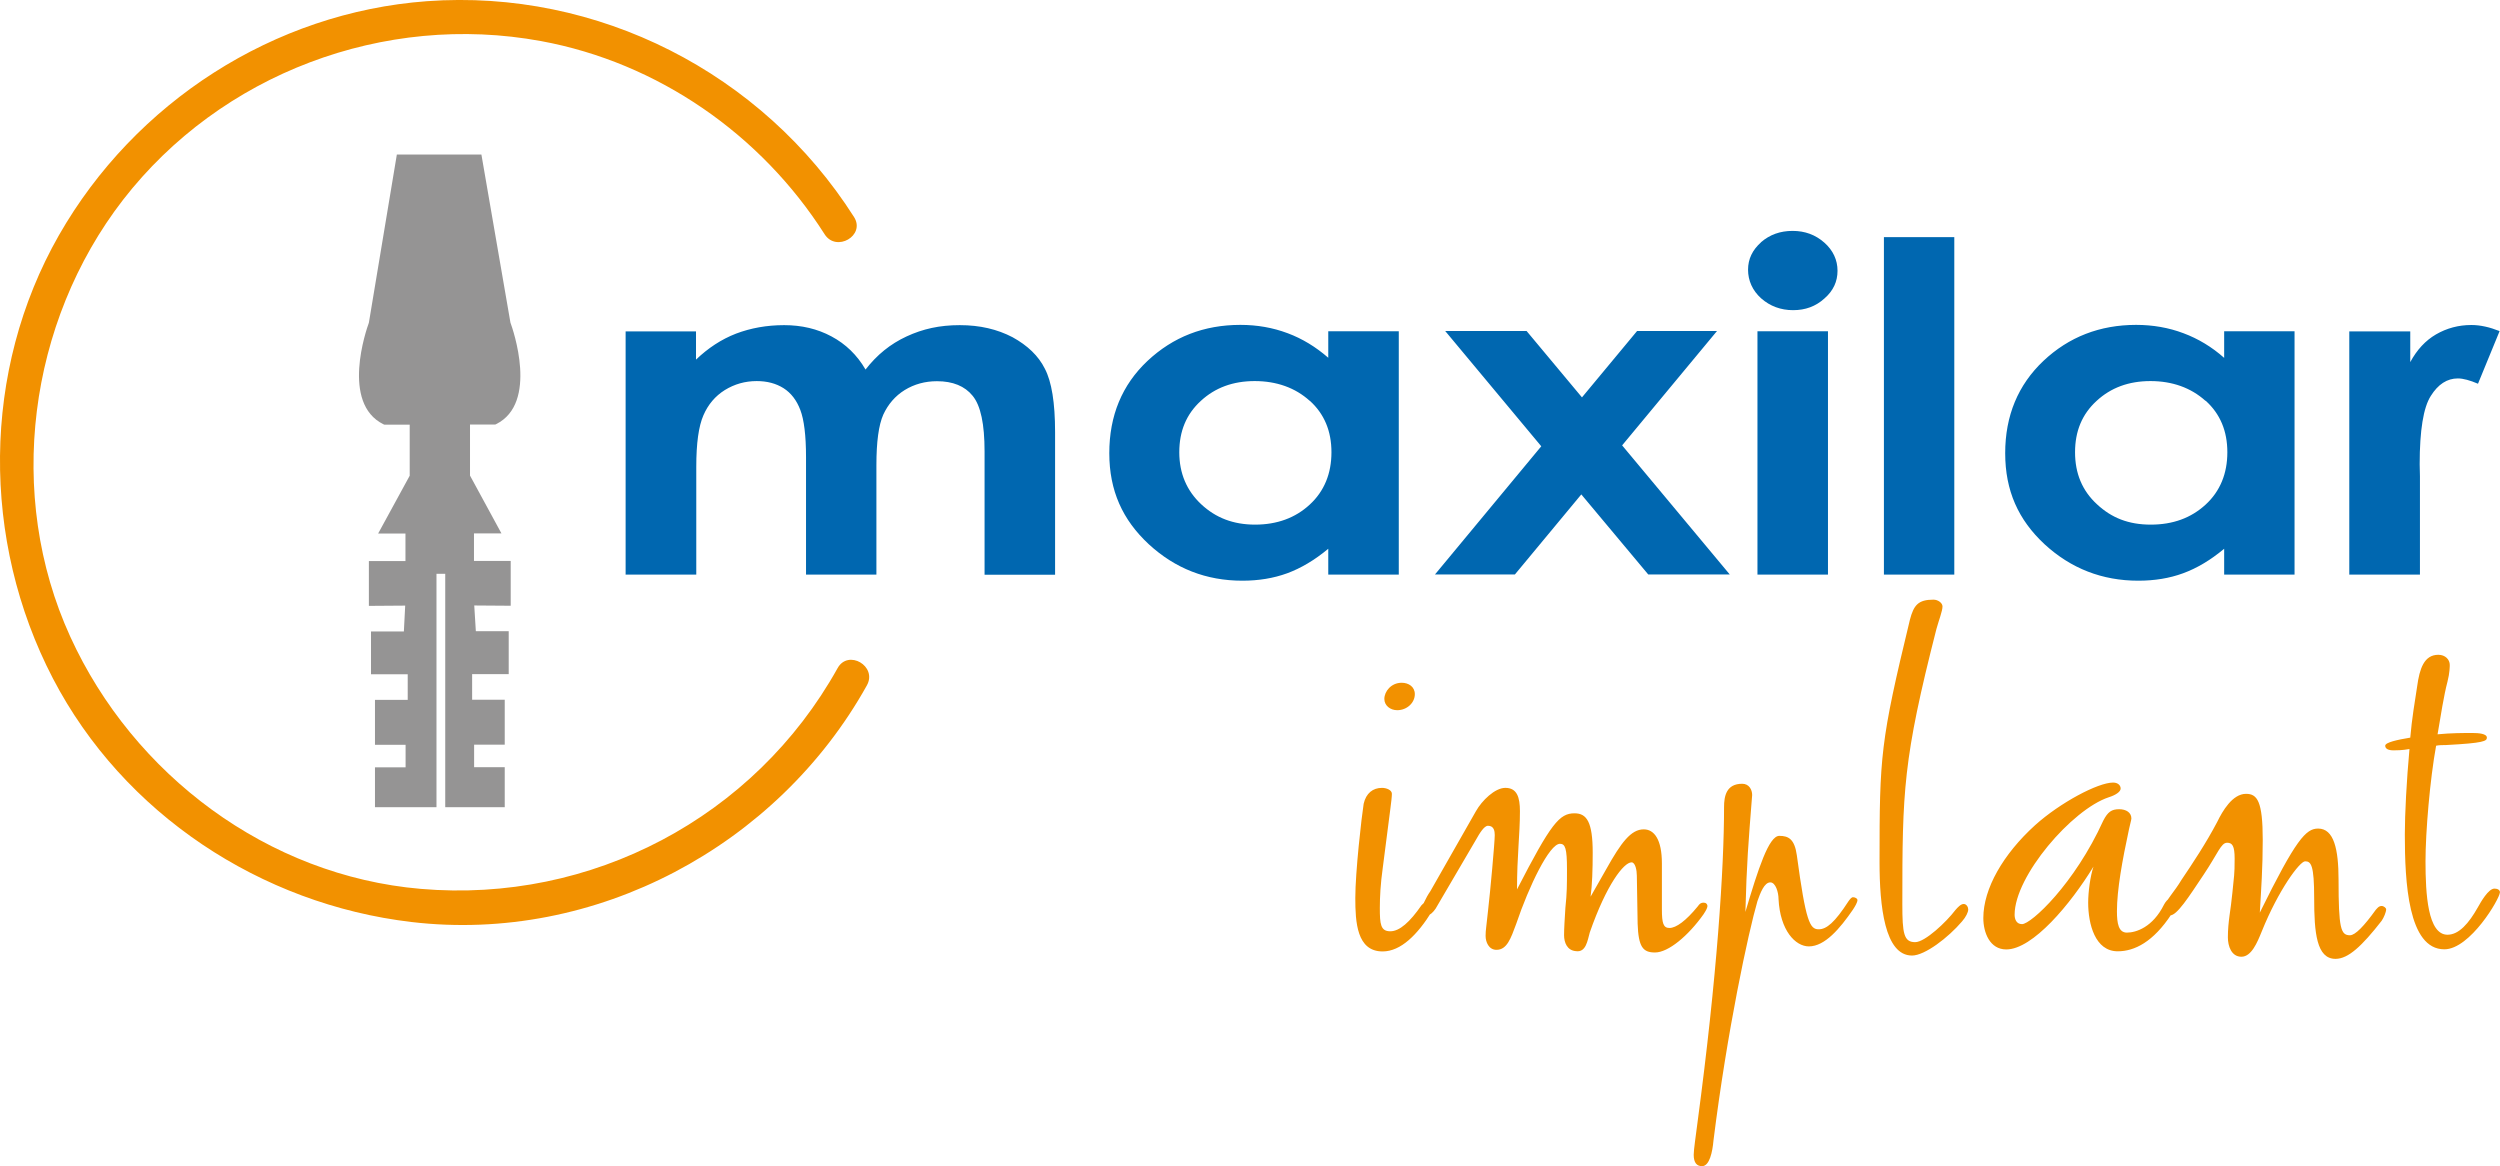
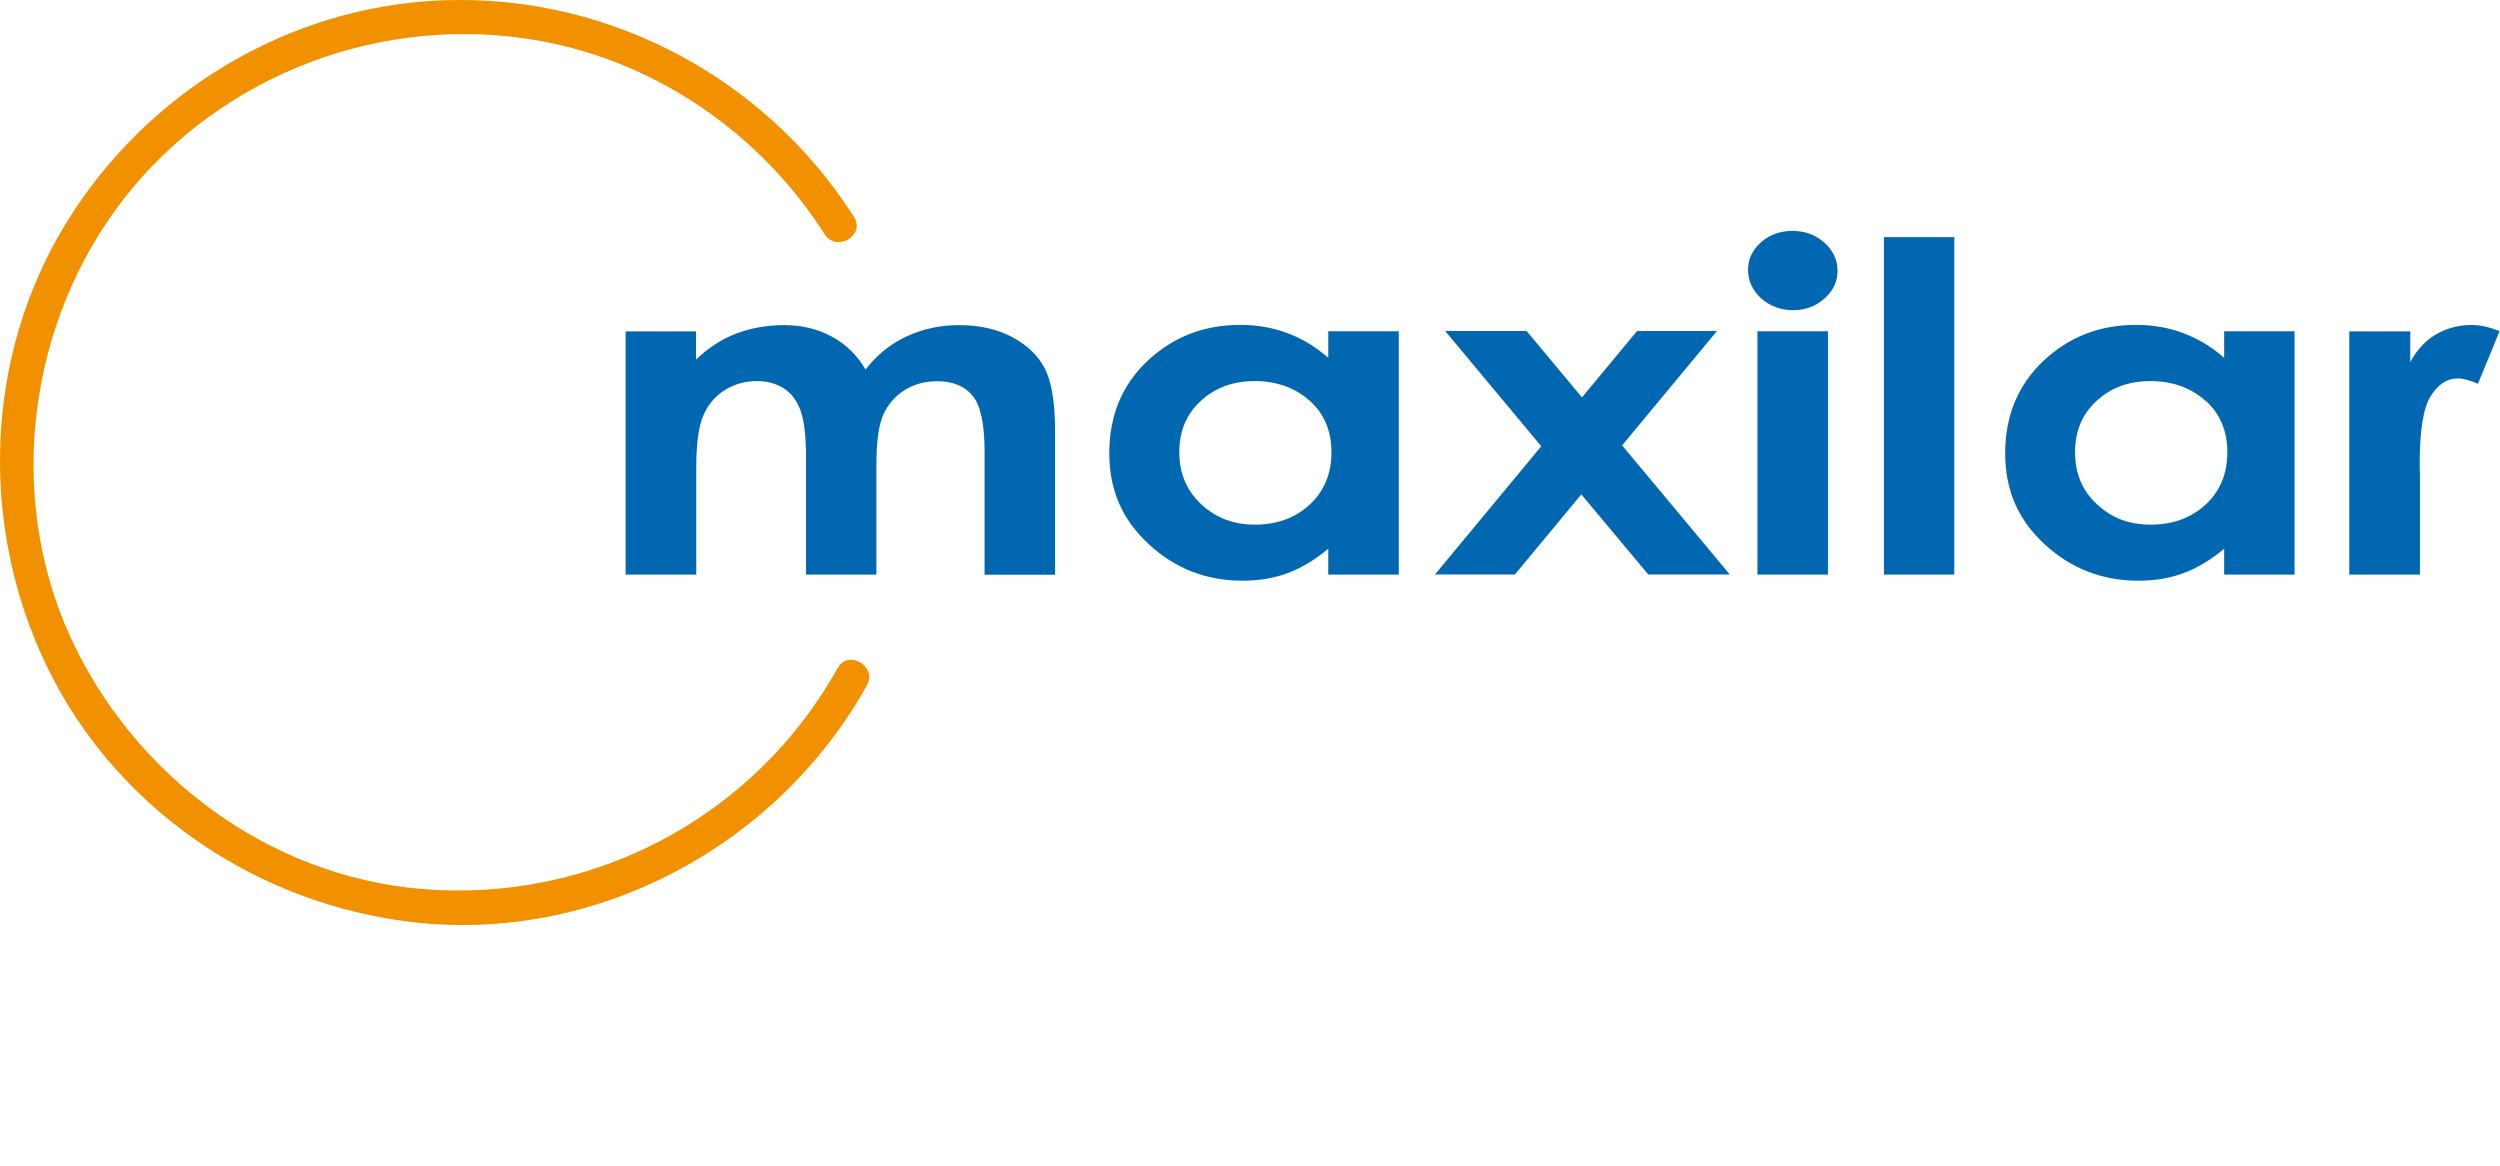
<svg xmlns="http://www.w3.org/2000/svg" id="Layer_2" data-name="Layer 2" viewBox="0 0 188.61 87.99">
  <defs>
    <style>      .cls-1 {        fill: #0067b0;      }      .cls-1, .cls-2, .cls-3 {        stroke-width: 0px;      }      .cls-2 {        fill: #f29100;      }      .cls-3 {        fill: #959494;      }    </style>
  </defs>
  <g id="Layer_1-2" data-name="Layer 1">
    <g>
      <path class="cls-1" d="M47.22,43.35h5.31v-8.14c0-1.77.18-3.06.54-3.88.35-.81.89-1.45,1.61-1.9.73-.45,1.53-.68,2.41-.68.79,0,1.46.18,2.03.54.56.36.98.9,1.26,1.64.28.73.43,1.92.43,3.55v8.87h5.31v-8.26c0-1.75.17-3.02.52-3.81.36-.78.9-1.41,1.61-1.85.73-.45,1.55-.67,2.44-.67,1.2,0,2.1.37,2.69,1.1.61.74.9,2.14.9,4.2v9.3h5.32v-10.76c0-2.22-.26-3.81-.77-4.78-.48-.97-1.31-1.76-2.44-2.38-1.15-.6-2.46-.91-3.98-.91s-2.78.28-4.01.85c-1.23.57-2.24,1.39-3.1,2.5-.64-1.1-1.5-1.93-2.57-2.5-1.06-.57-2.25-.85-3.57-.85s-2.52.22-3.63.64c-1.11.43-2.11,1.09-3.02,1.96v-2.13h-5.31v18.36h0ZM100.22,27c-.95-.83-1.97-1.45-3.07-1.86-1.12-.42-2.3-.63-3.57-.63-2.75,0-5.08.91-7.01,2.72-1.92,1.81-2.88,4.13-2.88,6.96s1,5.03,2.98,6.87c1.99,1.83,4.33,2.75,7.06,2.75,1.21,0,2.34-.18,3.38-.56,1.03-.38,2.07-.99,3.1-1.85v1.95h5.32v-18.36h-5.32v2.02h0ZM98.81,30.23c1.1.99,1.64,2.29,1.64,3.89s-.54,2.94-1.64,3.95c-1.09,1.01-2.48,1.51-4.12,1.51s-2.97-.51-4.07-1.54c-1.09-1.02-1.65-2.33-1.65-3.92s.53-2.87,1.62-3.87c1.08-1,2.43-1.5,4.07-1.5s3.06.5,4.15,1.49h0ZM116.27,33.68l-8.01,9.66h6.03l5.01-6.04,5.05,6.04h6.15l-8.12-9.74,7.16-8.63h-6.03l-4.16,5.01-4.18-5.01h-6.14l7.25,8.7h0ZM132.86,18.28c-.65.58-.98,1.26-.98,2.07s.33,1.57.99,2.16c.67.59,1.48.89,2.41.89s1.71-.29,2.36-.88c.67-.58.99-1.28.99-2.09s-.33-1.54-1-2.13c-.67-.59-1.46-.88-2.39-.88s-1.72.28-2.39.86h0ZM132.59,43.35h5.32v-18.36h-5.32v18.36h0ZM142.13,43.35h5.31v-25.46h-5.31v25.46h0ZM167.8,27c-.93-.83-1.97-1.45-3.07-1.86-1.11-.42-2.31-.63-3.57-.63-2.74,0-5.08.91-7,2.72-1.91,1.81-2.88,4.13-2.88,6.96s.99,5.03,2.97,6.87c1.99,1.83,4.35,2.75,7.07,2.75,1.22,0,2.35-.18,3.38-.56,1.04-.38,2.07-.99,3.1-1.85v1.95h5.31v-18.36h-5.31v2.02h0ZM166.4,30.23c1.1.99,1.64,2.29,1.64,3.89s-.54,2.94-1.64,3.95c-1.1,1.01-2.47,1.51-4.14,1.51s-2.96-.51-4.06-1.54c-1.11-1.02-1.65-2.33-1.65-3.92s.53-2.87,1.62-3.87c1.08-1,2.43-1.5,4.07-1.5s3.05.5,4.15,1.49h0ZM177.26,43.35h5.31v-7.42l-.02-.9c0-2.56.28-4.29.84-5.16.55-.88,1.23-1.32,2.04-1.32.4,0,.91.14,1.52.4l1.63-3.97c-.75-.3-1.46-.46-2.13-.46-.97,0-1.86.24-2.67.71-.79.46-1.44,1.16-1.94,2.09v-2.32h-4.6v18.36h0Z" />
-       <path class="cls-2" d="M106.74,52.37c0-.56-.47-.86-.99-.86-.8,0-1.31.66-1.31,1.22,0,.5.45.85.97.85.74,0,1.33-.56,1.33-1.21h0ZM108.27,68.15c0-.16-.17-.25-.34-.25-.22,0-.52.2-.69.4-.87,1.26-1.65,1.96-2.35,1.96-.74,0-.79-.55-.79-1.76,0-.81.05-1.81.22-3.02l.57-4.43c.06-.45.12-.96.12-1.16,0-.29-.41-.45-.75-.45-.68,0-1.2.4-1.38,1.2-.16,1.02-.63,5.14-.63,7.11,0,1.81.11,4.03,2.06,4.03,1.37,0,2.63-1.26,3.72-3.02.11-.2.22-.5.22-.6h0ZM128.82,68.4c0-.2-.12-.3-.29-.3-.18,0-.29.05-.46.3-.87,1.06-1.61,1.61-2.12,1.61-.46,0-.57-.35-.57-1.4v-3.47c0-1.81-.58-2.57-1.37-2.57-.97,0-1.71,1.01-2.81,2.97l-1.2,2.11c.12-.85.16-2.06.16-3.32,0-2.32-.45-2.97-1.37-2.97-1.14,0-1.77.75-4.34,5.74,0-2.57.22-4.09.22-5.9,0-1.05-.22-1.76-1.1-1.76-.79,0-1.77.96-2.22,1.76l-3.44,6.04c-.33.46-.69,1.26-.69,1.47,0,.26.11.35.4.35s.51-.25.69-.51l3.04-5.19c.28-.5.62-1.06.91-1.06.45,0,.51.4.51.7,0,.56-.34,4.28-.51,5.74-.12,1.21-.18,1.41-.18,1.87s.24,1.05.82,1.05c.79,0,1.08-.85,1.49-1.96.97-2.87,2.51-6.04,3.3-6.04.4,0,.53.35.53,1.92,0,1.15,0,1.81-.12,2.91-.05.81-.1,1.57-.1,2.06,0,.56.23,1.16.9,1.21.76.11.87-.81,1.04-1.41,1.26-3.62,2.57-5.29,3.15-5.29.29,0,.4.61.4,1.01l.06,3.62c.06,1.76.4,2.17,1.31,2.17,1.01,0,2.51-1.26,3.66-2.88.23-.35.29-.5.29-.6h0ZM140.14,67.94c0-.15-.17-.25-.34-.25-.12,0-.23.15-.34.3-1.04,1.61-1.66,2.12-2.25,2.12-.67,0-.97-.56-1.65-5.59-.17-1.21-.62-1.46-1.32-1.46-.79,0-1.59,2.47-2.56,5.74.1-3.73.22-5.14.51-8.82,0-.4-.23-.85-.75-.85-1.21,0-1.37.95-1.37,1.76,0,4.59-.52,12.7-2,23.77-.12.96-.29,2.07-.29,2.46,0,.61.24.86.63.86.57,0,.79-1.11.86-1.92,1.03-8.26,2.63-15.71,3.32-18.08.21-.6.51-1.41.97-1.41.4,0,.62.75.62,1.26.12,2.37,1.27,3.57,2.29,3.57,1.21,0,2.35-1.36,3.32-2.77.17-.26.34-.55.34-.71h0ZM148.49,68.6c0-.15-.12-.4-.34-.4s-.45.25-.63.46c-.68.9-2.29,2.42-3.03,2.42-.86,0-.97-.65-.97-2.87,0-8.56.05-10.88,2.57-20.75.18-.66.46-1.36.46-1.71,0-.26-.34-.51-.68-.51-1.15,0-1.49.41-1.78,1.52-2.23,9.22-2.29,10.27-2.29,18.27,0,3.34.39,7.06,2.45,7.06.97,0,2.74-1.36,3.77-2.57.3-.34.47-.7.47-.9h0ZM164.17,68.2c0-.2-.11-.41-.39-.41-.24,0-.41.26-.52.46-.85,1.71-2.11,2.11-2.8,2.11-.63,0-.75-.7-.75-1.61,0-1.61.4-3.82.91-6.19.06-.3.18-.71.18-.81,0-.45-.4-.7-.92-.7-.57,0-.86.2-1.2.86-2.17,4.78-5.44,7.81-6.13,7.81-.45,0-.56-.41-.56-.71,0-2.92,4.34-7.95,7.1-8.86.51-.16.9-.41.9-.66s-.22-.45-.57-.45c-1.14,0-3.99,1.51-5.89,3.22-2.4,2.18-3.9,4.78-3.9,7,0,1.1.49,2.37,1.73,2.37,2,0,4.86-3.43,6.58-6.25-.24.71-.4,1.91-.4,2.72,0,1.61.52,3.67,2.23,3.67,1.26,0,2.68-.7,4.06-2.81.17-.26.34-.56.34-.76h0ZM180.02,68.6c0-.1-.18-.25-.34-.25-.23,0-.35.2-.45.3-.87,1.21-1.54,1.91-1.94,1.91-.69,0-.86-.5-.86-4.18,0-2.32-.35-3.87-1.54-3.87-.92,0-1.67.8-4.4,6.34.1-1.75.22-3.37.22-5.48,0-2.92-.41-3.48-1.26-3.48-1.03,0-1.78,1.31-2.17,2.11-.85,1.62-1.89,3.18-2.7,4.38-.5.85-1.26,1.67-1.26,1.92,0,.4.18.76.4.76.52,0,1.39-1.36,2.53-3.07,1.08-1.61,1.31-2.41,1.77-2.41.4,0,.57.24.57,1.2,0,1.31-.05,1.26-.17,2.57-.12,1.31-.34,2.16-.34,3.37,0,.66.27,1.46,1.02,1.46s1.19-1.05,1.54-1.92c1.26-3.12,2.86-5.28,3.27-5.28.45,0,.68.3.68,2.77,0,2.62.18,4.59,1.61,4.59.96,0,1.99-.96,3.48-2.87.17-.25.34-.66.34-.86h0ZM188.61,67.34c0-.2-.18-.3-.42-.3-.46,0-1.03,1.02-1.25,1.41-.68,1.21-1.43,2.07-2.29,2.07-1.49,0-1.66-3.07-1.66-5.54,0-2.22.34-6.2.8-8.72.22-.05.52-.05.74-.05,2.87-.15,3.09-.3,3.09-.56,0-.3-.62-.35-1.09-.35-.68,0-1.6,0-2.63.1.24-1.41.47-2.92.75-3.98.17-.66.17-1.16.17-1.26,0-.4-.34-.76-.86-.76-1.08,0-1.42,1.06-1.6,2.38-.17,1.1-.4,2.46-.52,3.87-.97.16-1.89.36-1.89.61,0,.2.18.35.63.35.23,0,.64,0,1.2-.1-.22,2.42-.35,4.89-.35,6.45,0,3.56.24,8.66,2.98,8.66,1.95,0,4.19-3.84,4.19-4.29h0Z" />
      <g>
-         <path class="cls-3" d="M32.61,42.96h1.31v17.61h3.84v-2.36h-2.31v-2.34h2.31v-2.74h-2.46v-2.57h2.76v-2.59h-2.46s-.15-2.6-.15-2.6l2.77.02v-2.73h-2.77v-2.73h1.85l-2.16-3.95v-4.25h2.16c3.06-1.52.91-7.29.91-7.29l-2.15-12.44h-5.83l-2.07,12.44s-2.15,5.77.93,7.29h2.15v4.25l-2.15,3.95h1.84v2.73h-2.77v2.73l2.77-.02-.15,2.58h-2.46v2.6h2.76v2.57h-2.46v2.74h2.3v2.34h-2.3v2.36h4v-17.61Z" />
-         <path class="cls-3" d="M38.08,60.9h-4.49v-17.61h-.66v17.61s-4.64,0-4.64,0v-3.01h2.31v-1.7h-2.31v-3.39h2.47v-1.93h-2.77v-3.23h2.48s.1-1.95.1-1.95l-2.74.02v-3.38h2.76v-2.08h-2.06l2.38-4.36v-3.85h-1.91l-.07-.03c-3.22-1.59-1.29-7.15-1.1-7.66l2.11-12.69h6.38l2.19,12.68c.19.51,2.12,6.07-1.08,7.66l-.07.03h-1.9v3.85l2.37,4.36h-2.07v2.08h2.77v3.38l-2.75-.02.12,1.94h2.48v3.24h-2.76v1.93h2.46v3.39h-2.31v1.7h2.31v3.01ZM34.24,60.25h3.2v-1.72h-2.32v-2.99h2.32v-2.09h-2.47v-3.22h2.76v-1.94l-2.44-.02-.2-3.22,2.79.02v-2.09h-2.77v-3.38h1.63l-1.93-3.54v-4.65h2.4c2.68-1.43.72-6.8.7-6.85l-.02-.06-2.11-12.18h-5.28l-2.05,12.24c-.02.05-1.97,5.42.71,6.85h2.39v4.65l-1.93,3.54h1.61v3.38h-2.76v2.09l2.78-.02-.18,3.22-2.44.02v1.94h2.76v3.22h-2.46v2.09h2.3v2.99h-2.3v1.72h3.35v-17.61s1.95,0,1.95,0v17.61Z" />
-       </g>
+         </g>
      <path class="cls-2" d="M63.19,50.41c-6.28,11.28-18.6,17.76-31.45,16.65-11.53-.99-21.67-8.59-26.44-19.03C.42,37.35,2.13,24.33,9.28,15.08,16.66,5.56,28.99.92,40.82,3.1c8.81,1.62,16.6,7.04,21.39,14.57.88,1.39,3.11.1,2.22-1.3C57.51,5.49,45.09-.85,32.21.09,20.65.94,10.18,7.72,4.45,17.74c-5.84,10.23-5.87,23.03-.46,33.44,5.32,10.22,15.69,17.04,27.05,18.38,13.88,1.64,27.61-5.73,34.36-17.85.81-1.45-1.41-2.75-2.21-1.3h0Z" />
    </g>
  </g>
</svg>